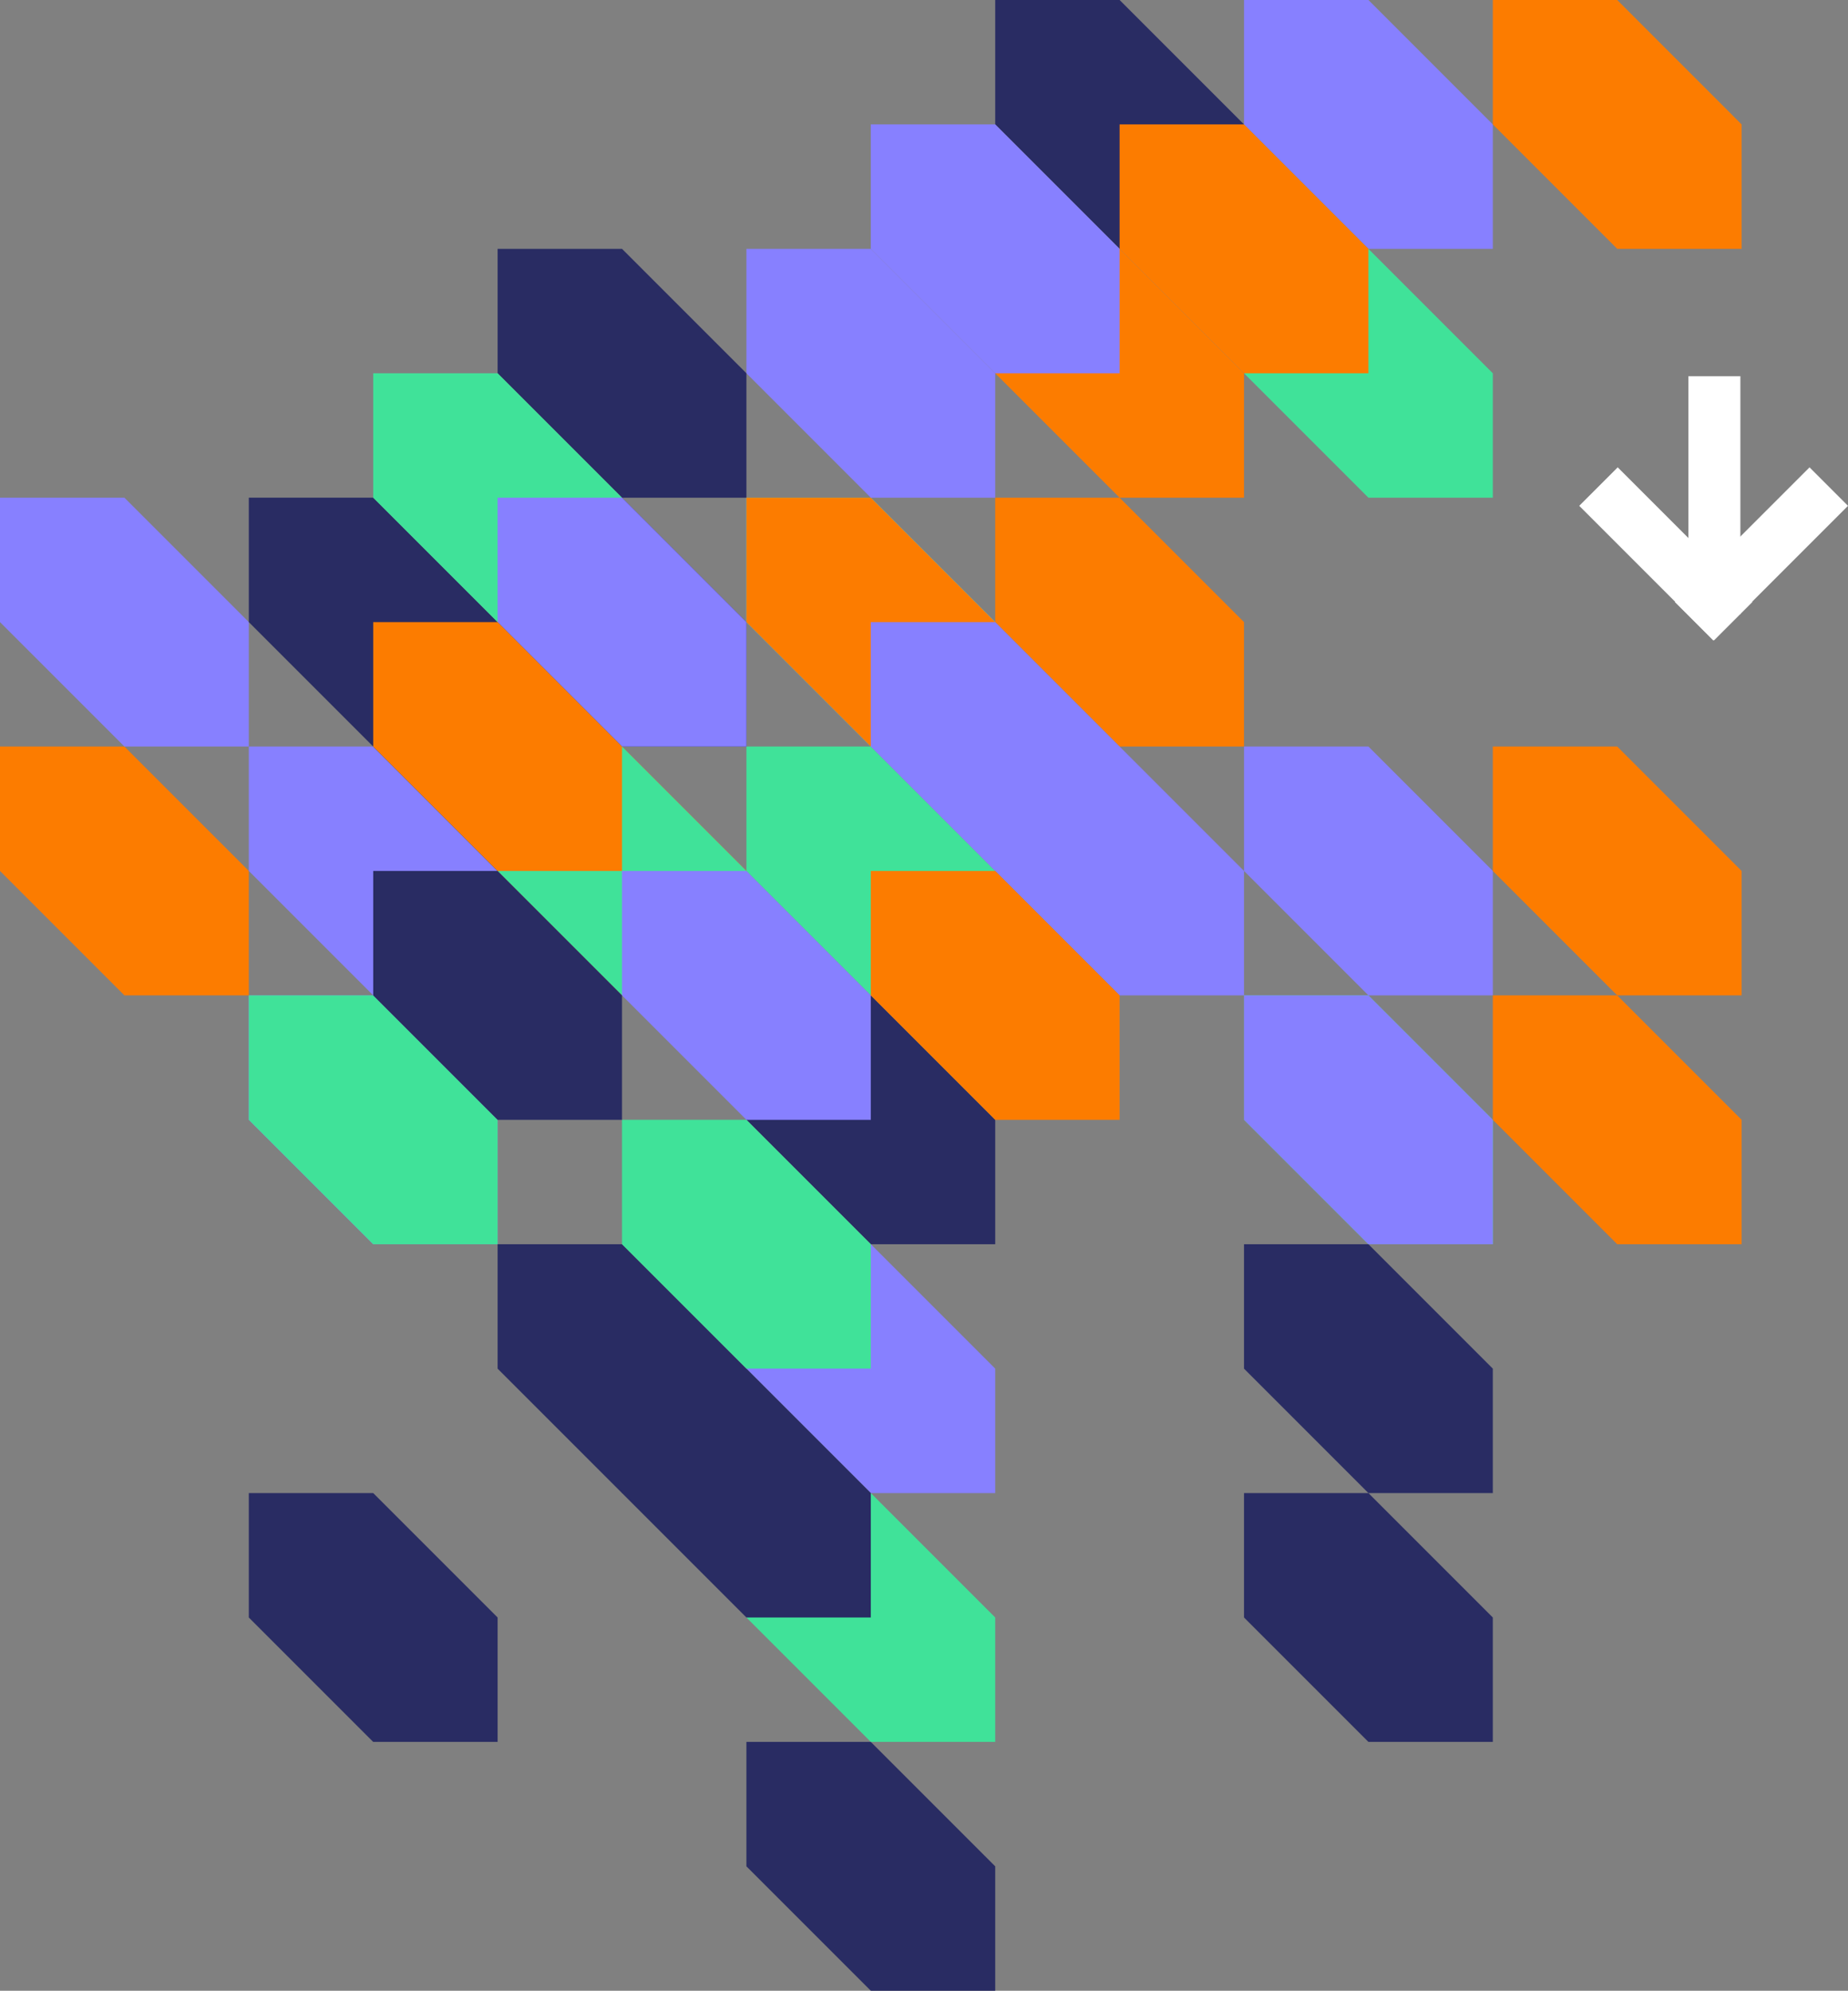
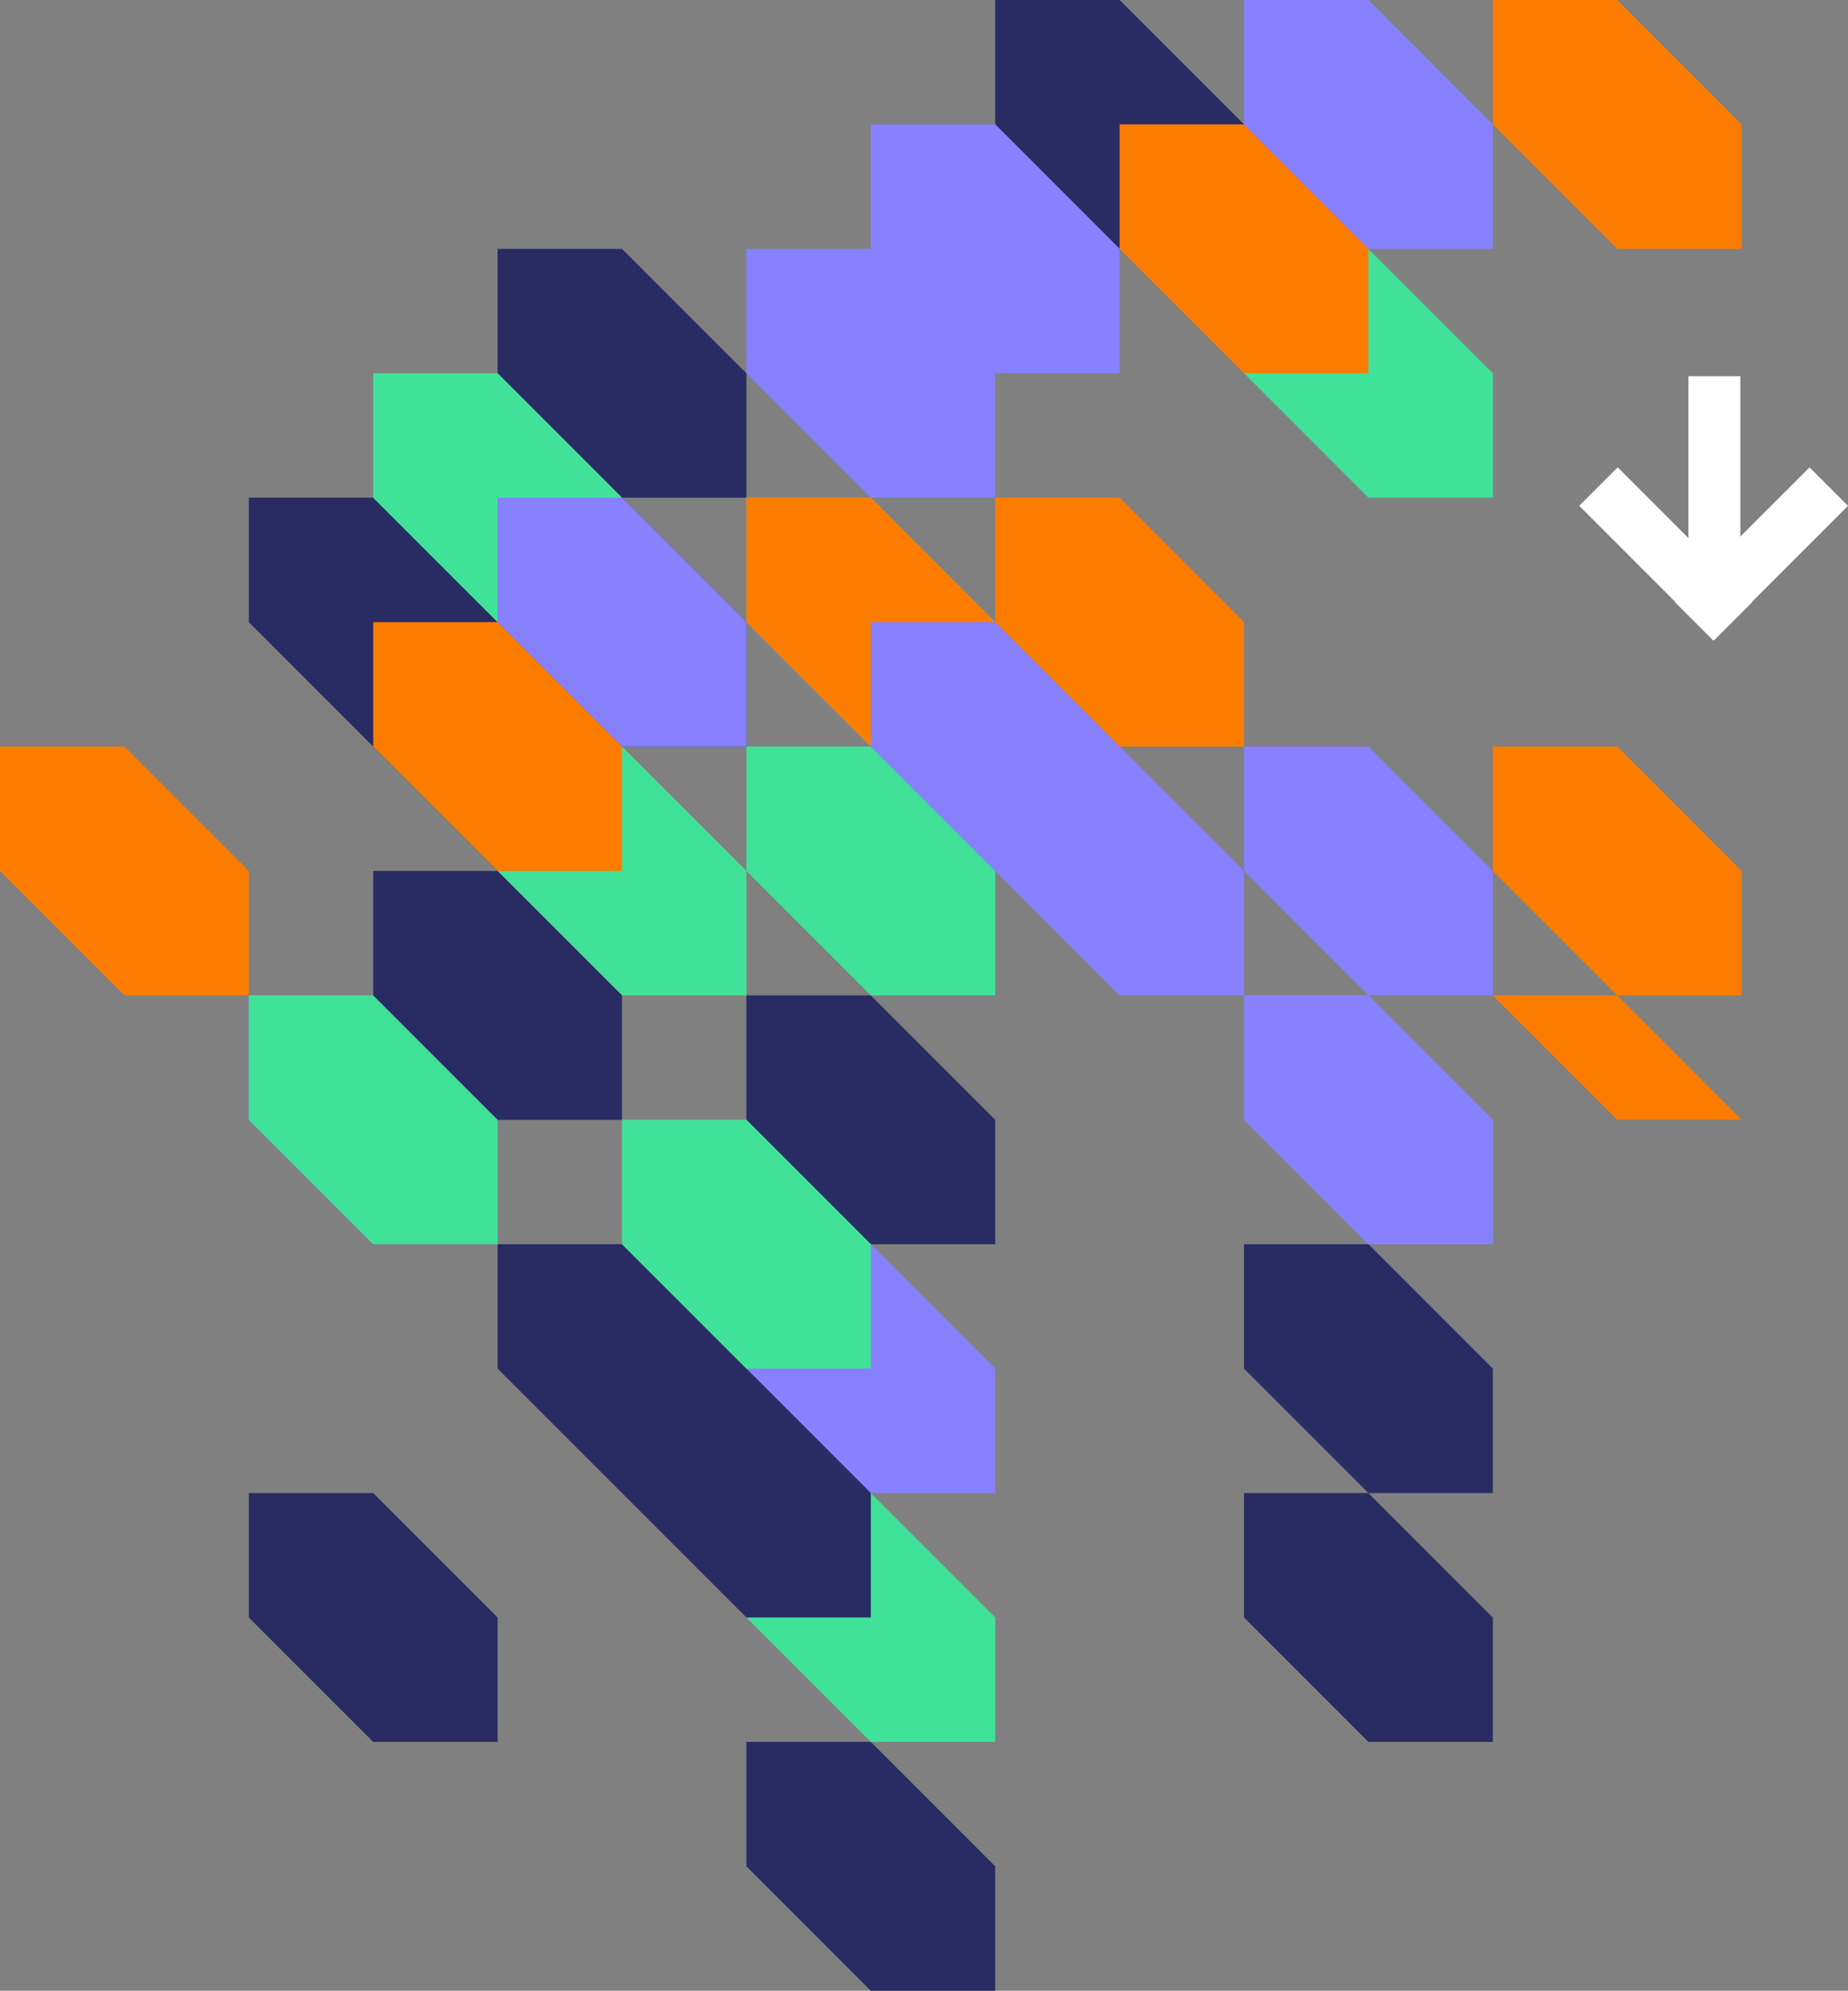
<svg xmlns="http://www.w3.org/2000/svg" width="426.858" height="459.756" viewBox="0 0 426.858 459.756">
  <rect x="0" y="0" width="426.858" height="459.756" fill="#808080" stroke="none" />
  <defs>
    <style>.a{fill:#fc7c00;}.b{fill:#8780ff;}.c{fill:#292c63;}.d{fill:#40e299;}.e{fill:#fff;}</style>
  </defs>
  <g transform="translate(0 -784.122)">
    <g transform="translate(0 784.12)">
      <path class="a" d="M0,391.247v28.735l28.735,28.735H57.47V419.981L28.735,391.247Z" transform="translate(0 -218.836)" />
-       <path class="b" d="M0,260.832v28.735L28.735,318.3H57.47V289.567L28.735,260.832Z" transform="translate(0 -145.891)" />
      <path class="c" d="M130.415,289.566,159.149,318.3h28.735V289.566l-28.735-28.735H130.415Z" transform="translate(-72.945 -145.891)" />
      <path class="c" d="M391.244,550.4l28.735,28.735h28.735V550.4l-28.735-28.735H391.244Z" transform="translate(-218.835 -291.781)" />
      <path class="d" d="M391.244,419.981l28.735,28.735h28.735V419.981l-28.735-28.735H391.244Z" transform="translate(-218.835 -218.836)" />
      <path class="b" d="M391.244,260.832v28.735L419.979,318.3h28.735V289.566l-28.735-28.735Z" transform="translate(-218.835 -145.89)" />
      <path class="a" d="M550.394,260.832H521.659v28.735L550.394,318.3h28.735V289.566Z" transform="translate(-291.781 -145.89)" />
      <path class="c" d="M289.564,260.832H260.83v28.735L289.564,318.3H318.3V289.566Z" transform="translate(-145.891 -145.89)" />
      <path class="c" d="M130.415,811.225l28.735,28.735h28.735V811.225l-28.735-28.735H130.415Z" transform="translate(-72.945 -437.671)" />
      <path class="b" d="M130.415,521.661V550.4l28.735,28.735h28.735V550.4l-28.735-28.734Z" transform="translate(-72.945 -291.781)" />
      <path class="c" d="M652.073,680.811l28.735,28.734h28.735V680.811l-28.735-28.735H652.073Z" transform="translate(-364.726 -364.726)" />
      <path class="d" d="M652.073,550.4l28.735,28.735h28.735V550.4l-28.735-28.735H652.073Z" transform="translate(-364.726 -291.781)" />
      <path class="b" d="M652.073,391.246v28.735l28.735,28.735h28.735V419.981l-28.735-28.735Z" transform="translate(-364.726 -218.836)" />
      <path class="a" d="M782.488,391.247v28.735l28.735,28.735h28.734V419.981l-28.734-28.735Z" transform="translate(-437.671 -218.836)" />
      <path class="d" d="M130.415,550.4l28.735,28.735h28.735V550.4l-28.735-28.735H130.415Z" transform="translate(-72.945 -291.781)" />
-       <path class="b" d="M130.415,391.246v28.735l28.735,28.735h28.735V419.981l-28.735-28.735Z" transform="translate(-72.945 -218.836)" />
      <path class="a" d="M289.564,391.246H260.83v28.735l28.735,28.735H318.3V419.981Z" transform="translate(-145.891 -218.836)" />
      <path class="c" d="M391.243,912.905V941.64l28.735,28.735h28.735V941.64l-28.735-28.735Z" transform="translate(-218.835 -510.617)" />
      <path class="d" d="M391.244,811.225l28.735,28.735h28.735V811.225l-28.735-28.735H391.244Z" transform="translate(-218.835 -437.671)" />
      <path class="b" d="M391.244,652.076V680.81l28.735,28.735h28.735V680.81l-28.735-28.735Z" transform="translate(-218.835 -364.726)" />
      <path class="c" d="M289.564,652.076H260.83V680.81l28.735,28.735H318.3V680.81Z" transform="translate(-145.891 -364.726)" />
      <path class="d" d="M652.073,159.152l28.735,28.735h28.735V159.152l-28.735-28.735H652.073Z" transform="translate(-364.726 -72.945)" />
      <path class="b" d="M652.073,0V28.737l28.735,28.735h28.734V28.737L680.809,0Z" transform="translate(-364.726)" />
      <path class="a" d="M782.488,0V28.737l28.735,28.735h28.734V28.737L811.223,0Z" transform="translate(-437.671)" />
      <path class="c" d="M521.659,0V28.737l28.735,28.735h28.735V28.737L550.393,0Z" transform="translate(-291.781)" />
      <path class="d" d="M391.244,289.566,419.979,318.3h28.735V289.566l-28.735-28.735H391.244Z" transform="translate(-218.835 -145.891)" />
      <path class="b" d="M391.244,130.417v28.735l28.735,28.735h28.735V159.152l-28.735-28.735Z" transform="translate(-218.835 -72.945)" />
-       <path class="a" d="M550.394,130.417H521.659v28.735l28.735,28.735h28.735V159.152Z" transform="translate(-291.781 -72.945)" />
      <path class="c" d="M289.564,130.417H260.83v28.735l28.735,28.735H318.3V159.152Z" transform="translate(-145.891 -72.945)" />
      <path class="c" d="M652.073,811.225l28.735,28.735h28.735V811.225l-28.735-28.735H652.073Z" transform="translate(-364.726 -437.671)" />
      <path class="b" d="M652.073,521.661V550.4l28.735,28.735h28.735V550.4l-28.735-28.734Z" transform="translate(-364.726 -291.781)" />
-       <path class="a" d="M782.488,521.661V550.4l28.735,28.735h28.734V550.4l-28.734-28.735Z" transform="translate(-437.671 -291.781)" />
+       <path class="a" d="M782.488,521.661l28.735,28.735h28.734V550.4l-28.734-28.735Z" transform="translate(-437.671 -291.781)" />
      <path class="c" d="M195.622,354.774l28.735,28.735h28.735V354.774l-28.735-28.735H195.622Z" transform="translate(-109.418 -182.363)" />
      <path class="d" d="M195.622,224.359l28.735,28.735h28.735V224.359l-28.735-28.735H195.622Z" transform="translate(-109.418 -109.418)" />
      <path class="d" d="M260.829,419.981l28.735,28.735H318.3V419.981l-28.735-28.735H260.829Z" transform="translate(-145.89 -218.836)" />
      <path class="b" d="M260.829,260.832v28.735L289.564,318.3H318.3V289.566l-28.735-28.735Z" transform="translate(-145.89 -145.89)" />
      <path class="a" d="M419.979,260.832H391.244v28.735L419.979,318.3h28.735V289.566Z" transform="translate(-218.836 -145.89)" />
      <path class="b" d="M456.451,354.774l28.735,28.735h28.735V354.774l-28.735-28.735H456.451Z" transform="translate(-255.308 -182.363)" />
      <path class="b" d="M521.659,419.981l28.735,28.735h28.735V419.981l-28.735-28.735H521.659Z" transform="translate(-291.781 -218.836)" />
      <path class="b" d="M456.451,65.21V93.944l28.735,28.735h28.735V93.944L485.186,65.21Z" transform="translate(-255.308 -36.473)" />
      <path class="a" d="M615.6,65.21H586.867V93.944L615.6,122.679h28.735V93.944Z" transform="translate(-328.254 -36.473)" />
      <path class="c" d="M326.037,746.018l28.735,28.734h28.735V746.018l-28.735-28.735H326.037Z" transform="translate(-182.363 -401.199)" />
      <path class="d" d="M326.037,615.6l28.735,28.735h28.735V615.6l-28.735-28.735H326.037Z" transform="translate(-182.363 -328.254)" />
-       <path class="b" d="M326.037,456.454v28.735l28.735,28.735h28.735V485.188l-28.735-28.735Z" transform="translate(-182.363 -255.308)" />
-       <path class="a" d="M485.186,456.454H456.452v28.735l28.735,28.735h28.735V485.188Z" transform="translate(-255.308 -255.308)" />
      <path class="c" d="M224.357,456.454H195.622v28.735l28.735,28.735h28.735V485.188Z" transform="translate(-109.418 -255.308)" />
      <path class="a" d="M224.357,326.039H195.623v28.735l28.735,28.735h28.735V354.774Z" transform="translate(-109.418 -182.363)" />
    </g>
    <g transform="translate(0.779 67.068)">
      <rect class="e" width="12" height="55" transform="translate(389.22 803.932)" />
      <g transform="translate(364 824.985)">
        <rect class="e" width="12.567" height="43.986" transform="translate(53.192 0.001) rotate(45)" />
        <rect class="e" width="12.567" height="43.986" transform="translate(0 8.886) rotate(-45)" />
      </g>
    </g>
  </g>
</svg>